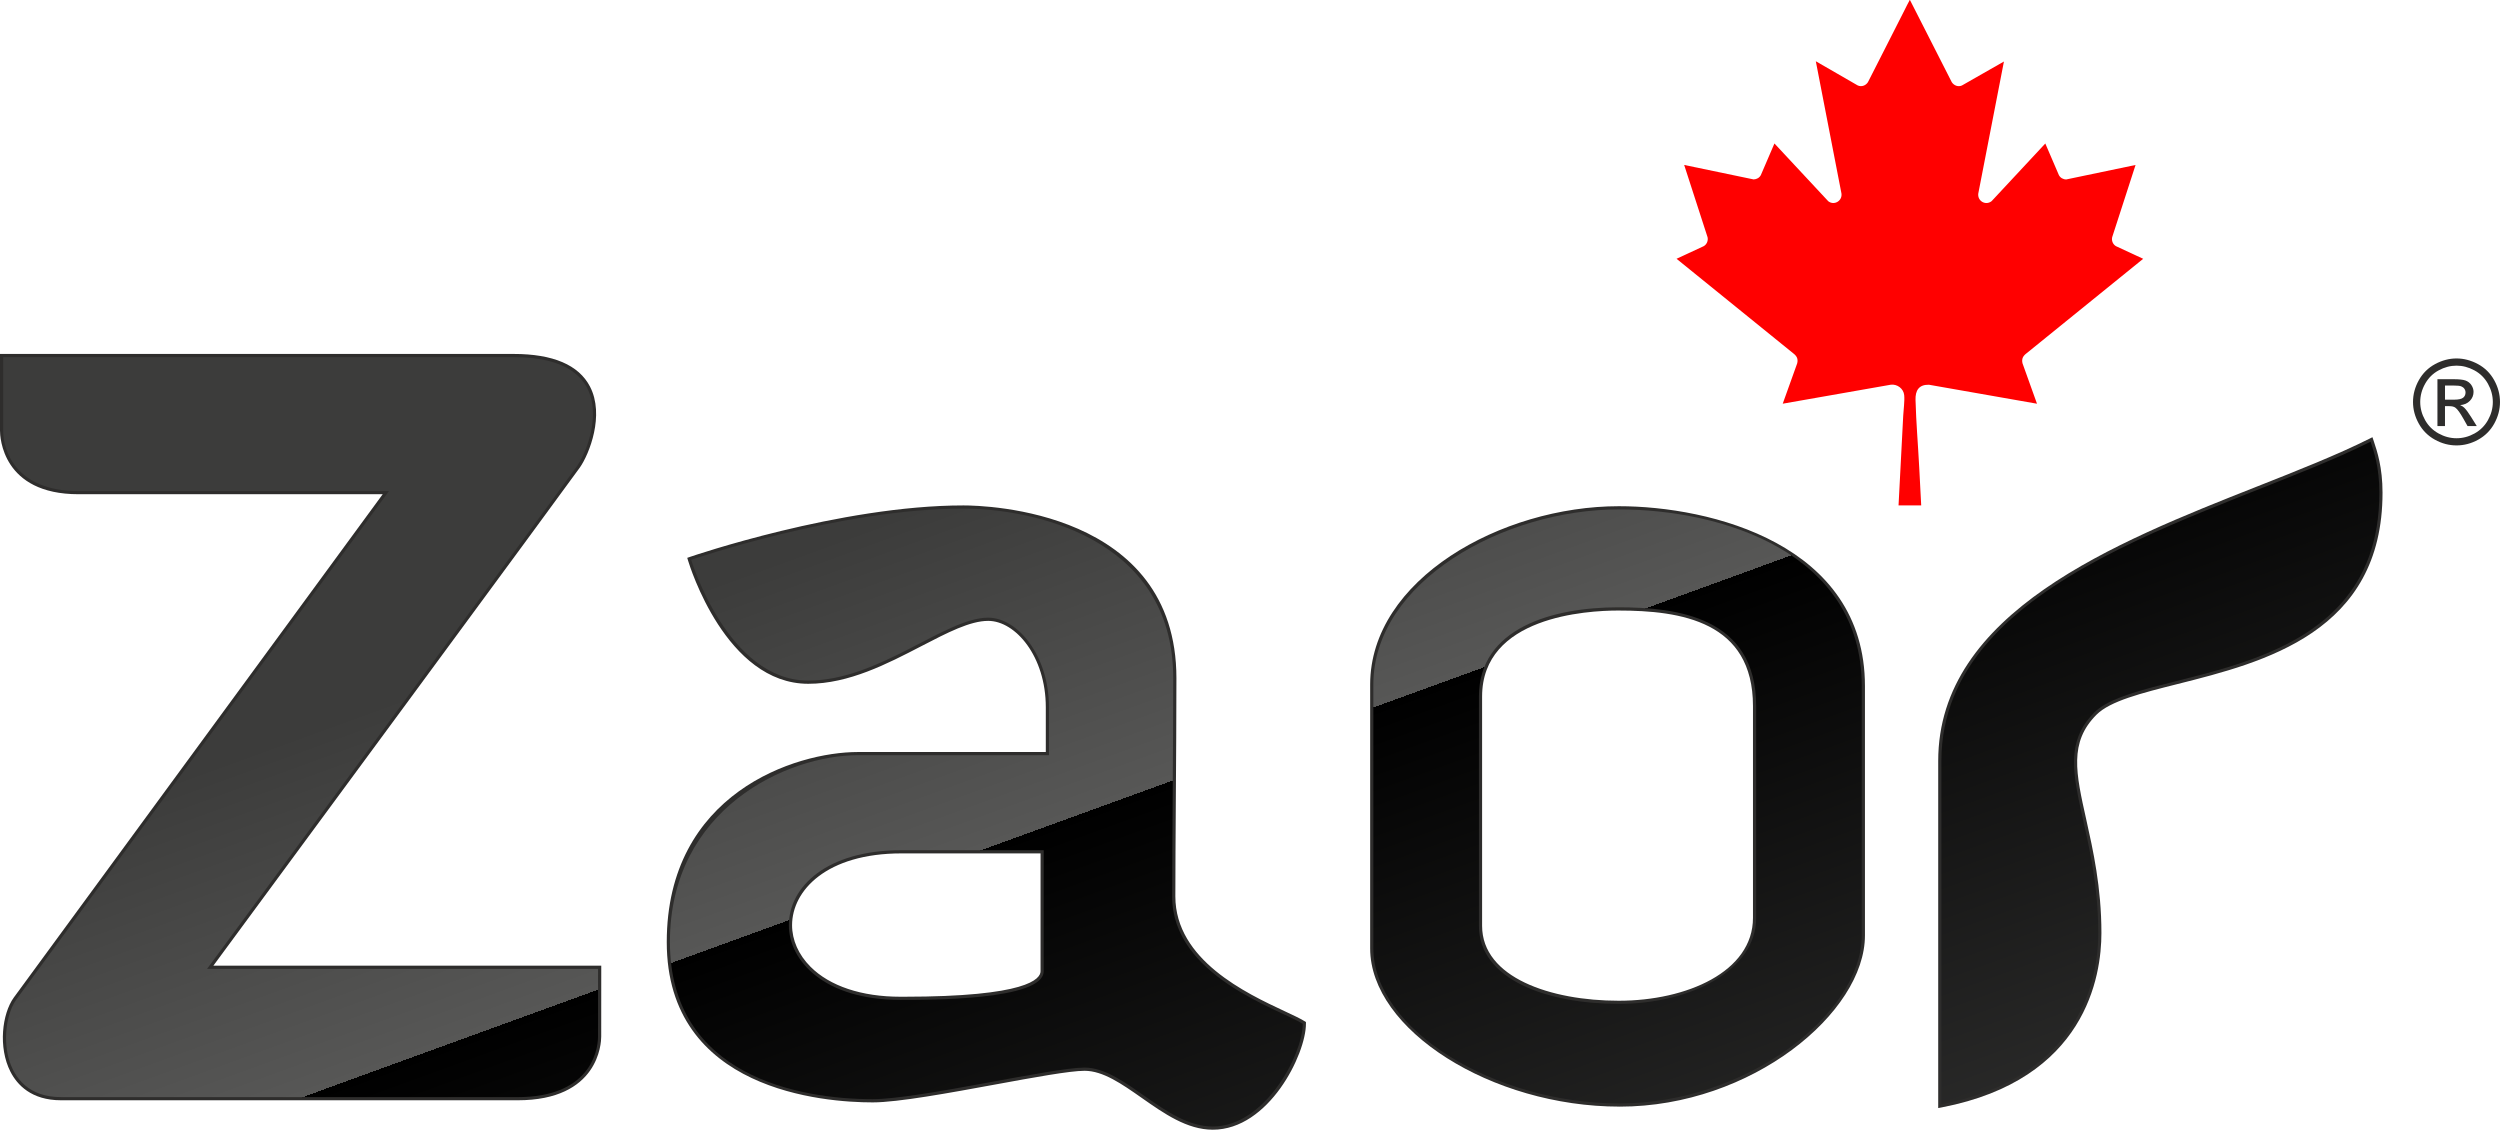
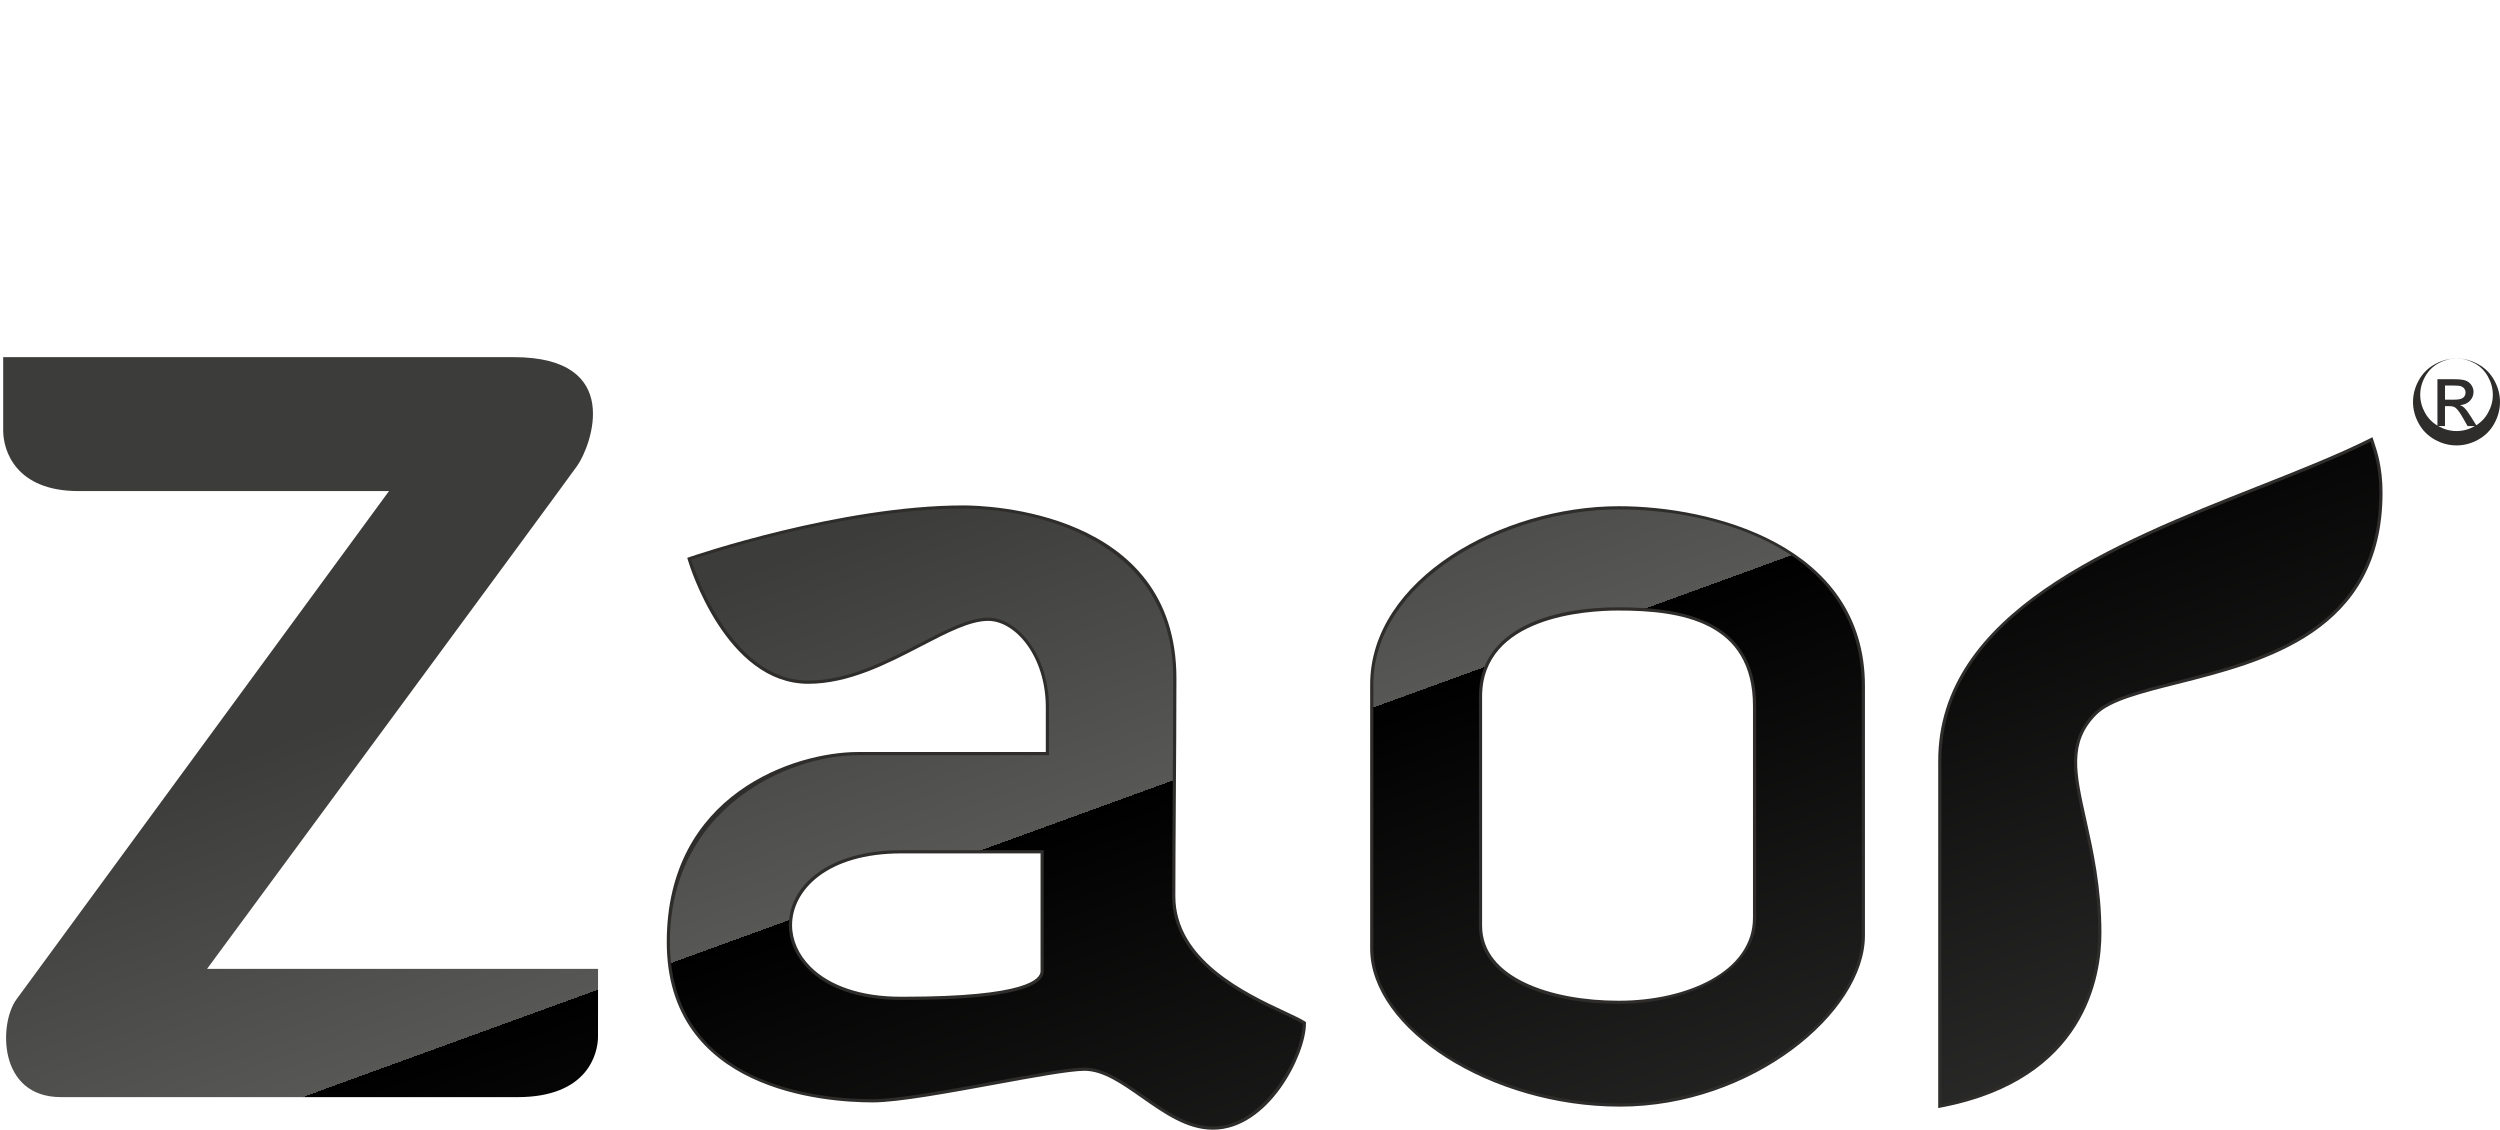
<svg xmlns="http://www.w3.org/2000/svg" id="Layer_1" data-name="Layer 1" viewBox="0 0 1143.26 516.62">
  <defs>
    <style>
      .cls-1 {
        fill: none;
      }

      .cls-2 {
        fill: url(#linear-gradient-4);
      }

      .cls-3 {
        fill: url(#linear-gradient-3);
      }

      .cls-4 {
        fill: url(#linear-gradient-2);
      }

      .cls-5 {
        fill: url(#linear-gradient);
      }

      .cls-6 {
        fill: red;
      }

      .cls-7 {
        fill: #2e2d2c;
      }
    </style>
    <linearGradient id="linear-gradient" x1="800.05" y1="-37.02" x2="1068.86" y2="701.53" gradientTransform="translate(0 -120.25)" gradientUnits="userSpaceOnUse">
      <stop offset=".3" stop-color="#3c3c3b" />
      <stop offset=".5" stop-color="#575756" />
      <stop offset=".5" stop-color="#000" />
      <stop offset="1" stop-color="#3c3c3b" />
    </linearGradient>
    <linearGradient id="linear-gradient-2" x1="577.2" y1="44.08" x2="846.02" y2="782.66" gradientTransform="translate(0 -120.25)" gradientUnits="userSpaceOnUse">
      <stop offset=".3" stop-color="#3c3c3b" />
      <stop offset=".5" stop-color="#575756" />
      <stop offset=".5" stop-color="#000" />
      <stop offset="1" stop-color="#3c3c3b" />
    </linearGradient>
    <linearGradient id="linear-gradient-3" x1="296.2" y1="146.37" x2="565.01" y2="884.92" gradientTransform="translate(0 -120.25)" gradientUnits="userSpaceOnUse">
      <stop offset=".3" stop-color="#3c3c3b" />
      <stop offset=".5" stop-color="#575756" />
      <stop offset=".5" stop-color="#000" />
      <stop offset="1" stop-color="#3c3c3b" />
    </linearGradient>
    <linearGradient id="linear-gradient-4" x1="57.09" y1="233.38" x2="325.91" y2="971.95" gradientTransform="translate(0 -120.25)" gradientUnits="userSpaceOnUse">
      <stop offset=".3" stop-color="#3c3c3b" />
      <stop offset=".5" stop-color="#575756" />
      <stop offset=".5" stop-color="#000" />
      <stop offset="1" stop-color="#3c3c3b" />
    </linearGradient>
  </defs>
  <g id="Ebene_2" data-name="Ebene 2">
-     <path class="cls-7" d="M236.7,503.16H27.86c-13.56-.01-20.04-7.11-23.09-13.07-5.68-11.12-3.8-26.48,1.51-33.87,3.78-5.14,151.21-206.29,168.74-230.21H35.87c-34.86,0-35.87-26.14-35.87-29.12v-35.03h234.88c18.02,0,29.77,5.02,34.92,14.91,6.79,13.03-.31,30.85-4.59,36.98-3.57,5.17-149.12,202.72-167.64,227.86h177.39l-.02,32.41c0,2.98-1.08,29.14-38.24,29.14h0ZM180.77,223.11l-1.7,2.32S12.64,452.48,8.64,457.95c-4.71,6.54-6.4,20.8-1.28,30.82,3.84,7.5,10.93,11.47,20.5,11.47h208.84c33.62.01,35.32-21.84,35.32-26.22l.02-29.5H91.8l1.71-2.32c1.66-2.24,165.59-224.73,169.3-230.11,3.38-4.85,10.71-21.88,4.4-33.98-4.61-8.85-15.49-13.34-32.34-13.34H2.91v32.12c0,2.69.93,26.22,32.96,26.22h144.9Z" />
    <path class="cls-7" d="M554.6,516.62c-11.75,0-22.28-7.39-32.46-14.53-9.11-6.38-17.71-12.41-26.17-12.41-6.7,0-23.3,3.05-40.89,6.28-20.84,3.83-44.46,8.17-55.98,8.17-22.09,0-94.19-5.29-94.19-73.32s58.88-86.91,87.4-86.91h85.94v-20.46c0-23.29-13.89-39.51-26.34-39.51-8.29,0-18.62,5.36-30.59,11.57-15.54,8.06-33.15,17.2-51.71,17.2-37.61,0-54.23-53.97-54.93-56.26l-.4-1.34,1.32-.46c.68-.23,68.62-23.51,125.02-23.51,9.96,0,97.36,2.22,97.36,79.02,0,16.96-.14,37.04-.27,55.86-.11,16.61-.22,32.25-.22,43.91,0,29.12,32.53,44.34,50,52.51,3.91,1.82,6.98,3.27,9.03,4.52l.69.42v.82c0,13.96-16.98,48.43-42.61,48.43h0ZM495.97,486.76c9.38,0,18.35,6.29,27.84,12.95,9.82,6.89,19.96,14,30.79,14,22.48,0,39.04-30.7,39.67-44.7-1.94-1.09-4.78-2.42-8.02-3.94-18.05-8.45-51.68-24.18-51.68-55.15,0-11.66.11-27.31.22-43.94.13-18.82.27-38.89.27-55.84,0-73.98-84.77-76.11-94.44-76.11-51.53,0-112.87,19.63-122.71,22.9,2.83,8.35,19.42,52.85,51.7,52.85,17.85,0,35.13-8.96,50.38-16.87,12.3-6.39,22.93-11.9,31.93-11.9,13.84,0,29.25,17.42,29.25,42.43v23.37h-88.85c-27.56,0-84.48,20.53-84.48,84s63.84,70.41,91.28,70.41c11.26,0,34.74-4.32,55.46-8.12,17.71-3.26,34.45-6.33,41.41-6.33h-.02,0ZM413.29,458.72h-1.55c-18.48,0-33.81-5.18-43.18-14.57-6-6.02-9.29-13.52-9.26-21.11.05-17.19,16.64-35.69,52.93-35.69h66.53v56.81c0,9.8-21.41,14.57-65.47,14.57h0ZM412.23,390.26c-34.29,0-49.96,16.99-50.01,32.77-.02,6.83,2.96,13.59,8.41,19.05,8.82,8.86,23.42,13.73,41.12,13.73h1.55c56.46,0,62.55-8.15,62.55-11.66v-53.89h-63.62,0Z" />
    <path class="cls-7" d="M740.69,506.06c-58.65,0-114.11-35.15-114.11-72.34v-120.66c0-48.07,59.95-81.57,113.75-81.57,41.8,0,112.52,17.33,112.52,82.3v113.98c0,35.25-51.76,78.3-112.16,78.3h0ZM740.33,234.41c-52.42,0-110.83,32.3-110.83,78.66v120.66c0,35.69,54.04,69.43,111.2,69.43s109.25-41.45,109.25-75.38v-113.98c0-62.67-68.91-79.39-109.61-79.39h-.01Z" />
    <path class="cls-7" d="M740.27,460.54c-30.17,0-65.4-9.73-65.4-37.14v-104.88c0-39.2,49.9-42.24,65.2-42.24,27.69,0,64.5,4.83,64.5,46.61v96.86c0,26.5-33.13,40.79-64.3,40.79h0ZM740.06,279.2c-14.61,0-62.29,2.83-62.29,39.33v104.88c0,23.64,31.39,34.23,62.49,34.23s61.38-13.27,61.38-37.88v-96.86c0-38.73-32.91-43.7-61.59-43.7h.01Z" />
    <path class="cls-7" d="M886.35,506.74v-158.72c0-67.91,80.91-99.89,145.92-125.58,18.8-7.43,36.55-14.45,51.16-21.75l1.5-.75.66,1.98c1.48,4.42,3.95,11.82,3.95,23.38,0,63.9-54.21,77.56-93.79,87.53-16.5,4.16-30.75,7.75-37,14-12.6,12.6-9.45,26.7-4.67,48.07,3.07,13.77,6.91,30.91,6.91,51.77,0,19.73-7.1,66.98-72.93,79.73l-1.73.33h.02,0ZM1083.24,204.05c-14.43,7.09-31.67,13.91-49.89,21.11-67.54,26.69-144.08,56.94-144.08,122.87v155.18c62.08-12.82,68.83-57.69,68.83-76.52,0-20.54-3.79-37.51-6.84-51.14-4.81-21.5-8.29-37.03,5.44-50.76,6.83-6.82,21.44-10.5,38.36-14.77,38.64-9.74,91.59-23.08,91.59-84.71,0-10.1-1.98-16.91-3.4-21.26h0Z" />
  </g>
  <g id="Ebene_8" data-name="Ebene 8">
    <path class="cls-5" d="M887.81,348.03v156.95c56.45-10.93,71.74-48.43,71.74-78.29,0-52.07-23.67-79.02-1.82-100.87s130.37-10.93,130.37-100.51c0-11.66-2.54-18.9-4.01-23.31-66.27,33.14-196.28,60.09-196.28,146.03h0Z" />
  </g>
  <g id="Ebene_7" data-name="Ebene 7">
    <g>
-       <path class="cls-1" d="M740.06,277.75c-29.98,0-63.74,9.42-63.74,40.79v104.88c0,24.62,31.29,35.69,63.95,35.69s62.84-15.27,62.84-39.33v-96.86c0-40.85-36.38-45.16-63.04-45.16h-.01Z" />
      <path class="cls-4" d="M740.33,232.95c-52.8,0-112.29,33.14-112.29,80.12v120.66c0,36.91,55.11,70.89,112.65,70.89s110.7-40.79,110.7-76.84v-113.98c0-61.18-64.09-80.84-111.07-80.84h0ZM803.11,419.75c0,24.06-30.18,39.33-62.84,39.33s-63.95-11.06-63.95-35.69v-104.88c0-31.36,33.77-40.79,63.74-40.79,26.66,0,63.04,4.31,63.04,45.16v96.86h.01Z" />
    </g>
  </g>
  <g id="Ebene_6" data-name="Ebene 6">
    <g>
      <path class="cls-1" d="M360.76,423.03c-.06,16.4,16.27,34.23,50.98,34.23,12.87,0,65.55.25,65.55-13.11v-55.35h-65.07c-34.23,0-51.41,16.79-51.47,34.23h0Z" />
      <path class="cls-3" d="M536.03,409.92c0-24.88.49-67.86.49-99.78,0-65.91-67.38-77.57-95.9-77.57-56.81,0-124.54,23.43-124.54,23.43,0,0,16.57,55.23,53.53,55.23,32.41,0,62.58-28.77,82.3-28.77,13.29,0,27.79,17.11,27.79,40.97v21.92h-87.4c-32.05,0-85.94,24.27-85.94,85.45s59.05,71.86,92.73,71.86c21,0,81.94-14.45,96.87-14.45,18.57,0,36.91,26.95,58.63,26.95,23.79,0,41.15-32.77,41.15-46.98-11.29-6.92-59.72-21.85-59.72-58.27h.01ZM477.28,444.15c0,13.36-52.68,13.11-65.55,13.11-34.71,0-51.04-17.84-50.98-34.23.05-17.45,17.24-34.23,51.47-34.23h65.07v55.35h0Z" />
    </g>
  </g>
  <g id="Ebene_6_Kopie" data-name="Ebene 6 Kopie">
    <path class="cls-2" d="M264.02,212.92c6.19-8.86,21.73-49.6-29.13-49.6H1.46v33.57c0,9.11,5.64,27.68,34.41,27.68h142.02S11.47,451.64,7.46,457.1c-8.01,11.11-8.38,44.61,20.39,44.61,37.69,0,176.55.01,208.84.01s36.78-20.16,36.78-27.69.02-30.95.02-30.95H94.68s165.57-224.68,169.34-230.15h0Z" />
  </g>
  <g id="Ebene_3" data-name="Ebene 3">
-     <path class="cls-7" d="M1123.38,163.92c3.34,0,6.6.86,9.79,2.57,3.18,1.72,5.66,4.17,7.43,7.36s2.66,6.52,2.66,9.97-.88,6.73-2.62,9.89c-1.75,3.16-4.2,5.62-7.36,7.36-3.15,1.75-6.45,2.62-9.9,2.62s-6.74-.87-9.9-2.62c-3.15-1.74-5.61-4.2-7.36-7.36-1.76-3.16-2.64-6.46-2.64-9.89s.89-6.79,2.67-9.97c1.79-3.19,4.27-5.64,7.45-7.36,3.18-1.71,6.44-2.57,9.78-2.57h0ZM1123.38,167.21c-2.79,0-5.51.72-8.16,2.15-2.64,1.42-4.71,3.48-6.2,6.14-1.5,2.66-2.24,5.44-2.24,8.32s.73,5.62,2.2,8.25c1.46,2.63,3.52,4.67,6.16,6.14s5.39,2.2,8.25,2.2,5.62-.73,8.26-2.2c2.63-1.47,4.68-3.51,6.13-6.14,1.47-2.63,2.2-5.38,2.2-8.25s-.75-5.66-2.23-8.32c-1.49-2.66-3.56-4.72-6.21-6.14-2.65-1.43-5.37-2.15-8.15-2.15h-.01ZM1114.65,194.82v-21.41h7.36c2.52,0,4.34.2,5.45.59,1.12.4,2.02,1.09,2.7,2.08.66.98,1,2.02,1,3.13,0,1.57-.56,2.94-1.68,4.1-1.11,1.16-2.61,1.81-4.45,1.95.76.32,1.37.7,1.82,1.13.87.84,1.93,2.26,3.16,4.24l2.62,4.2h-4.22l-1.9-3.37c-1.49-2.66-2.7-4.32-3.61-4.99-.64-.5-1.56-.73-2.77-.73h-2.03v9.09h-3.46.01ZM1118.11,182.77h4.19c2,0,3.37-.31,4.11-.9.73-.6,1.09-1.39,1.09-2.38,0-.63-.18-1.19-.53-1.7-.34-.5-.83-.87-1.46-1.12s-1.79-.36-3.47-.36h-3.93v6.45h0Z" />
+     <path class="cls-7" d="M1123.38,163.92c3.34,0,6.6.86,9.79,2.57,3.18,1.72,5.66,4.17,7.43,7.36s2.66,6.52,2.66,9.97-.88,6.73-2.62,9.89c-1.75,3.16-4.2,5.62-7.36,7.36-3.15,1.75-6.45,2.62-9.9,2.62s-6.74-.87-9.9-2.62c-3.15-1.74-5.61-4.2-7.36-7.36-1.76-3.16-2.64-6.46-2.64-9.89s.89-6.79,2.67-9.97c1.79-3.19,4.27-5.64,7.45-7.36,3.18-1.71,6.44-2.57,9.78-2.57h0Zc-2.79,0-5.51.72-8.16,2.15-2.64,1.42-4.71,3.48-6.2,6.14-1.5,2.66-2.24,5.44-2.24,8.32s.73,5.62,2.2,8.25c1.46,2.63,3.52,4.67,6.16,6.14s5.39,2.2,8.25,2.2,5.62-.73,8.26-2.2c2.63-1.47,4.68-3.51,6.13-6.14,1.47-2.63,2.2-5.38,2.2-8.25s-.75-5.66-2.23-8.32c-1.49-2.66-3.56-4.72-6.21-6.14-2.65-1.43-5.37-2.15-8.15-2.15h-.01ZM1114.65,194.82v-21.41h7.36c2.52,0,4.34.2,5.45.59,1.12.4,2.02,1.09,2.7,2.08.66.98,1,2.02,1,3.13,0,1.57-.56,2.94-1.68,4.1-1.11,1.16-2.61,1.81-4.45,1.95.76.32,1.37.7,1.82,1.13.87.84,1.93,2.26,3.16,4.24l2.62,4.2h-4.22l-1.9-3.37c-1.49-2.66-2.7-4.32-3.61-4.99-.64-.5-1.56-.73-2.77-.73h-2.03v9.09h-3.46.01ZM1118.11,182.77h4.19c2,0,3.37-.31,4.11-.9.73-.6,1.09-1.39,1.09-2.38,0-.63-.18-1.19-.53-1.7-.34-.5-.83-.87-1.46-1.12s-1.79-.36-3.47-.36h-3.93v6.45h0Z" />
  </g>
  <g id="d0ydsV.tif">
-     <path class="cls-6" d="M868.21,231.14l.79-15.08c.45-8.66.93-17.31,1.35-25.97.14-2.84.71-6.63.45-9.37-.27-2.99-3.19-5.17-6.14-4.79l-49.41,8.68,6.63-18.49c.5-2.14-.28-3.4-1.95-4.65l-53.24-43.13,12.45-5.78c1.41-.83,2.08-2.49,1.74-4.07l-10.7-33.06,31.77,6.62c1.39-.06,2.64-.74,3.3-1.99l6.21-14.45,24.62,26.42c2.73,2.11,6.5-.21,6.03-3.54l-11.73-60.48,19.15,11.05c1.75.8,3.68.09,4.69-1.49,5.63-10.96,11.14-21.97,16.74-32.94.73-1.42,1.48-3.04,2.26-4.4.07-.12-.01-.27.22-.22l19.12,37.57c.99,1.52,2.88,2.28,4.62,1.52l19.23-10.97-11.73,60.37c-.45,3.4,3.34,5.66,6.09,3.49l24.56-26.37,6.21,14.45c.66,1.25,1.96,1.99,3.37,1.99l31.69-6.62-10.7,33.06c-.34,1.58.33,3.24,1.74,4.07l12.45,5.78-53.24,43.13c-1.67,1.25-2.44,2.51-1.95,4.65l6.63,18.49-49.41-8.68c-4.63-.1-6.26,2.65-6.14,6.93.27,10.32,1.17,20.73,1.7,31.04l.9,17.22h-10.39.02Z" />
-   </g>
+     </g>
</svg>